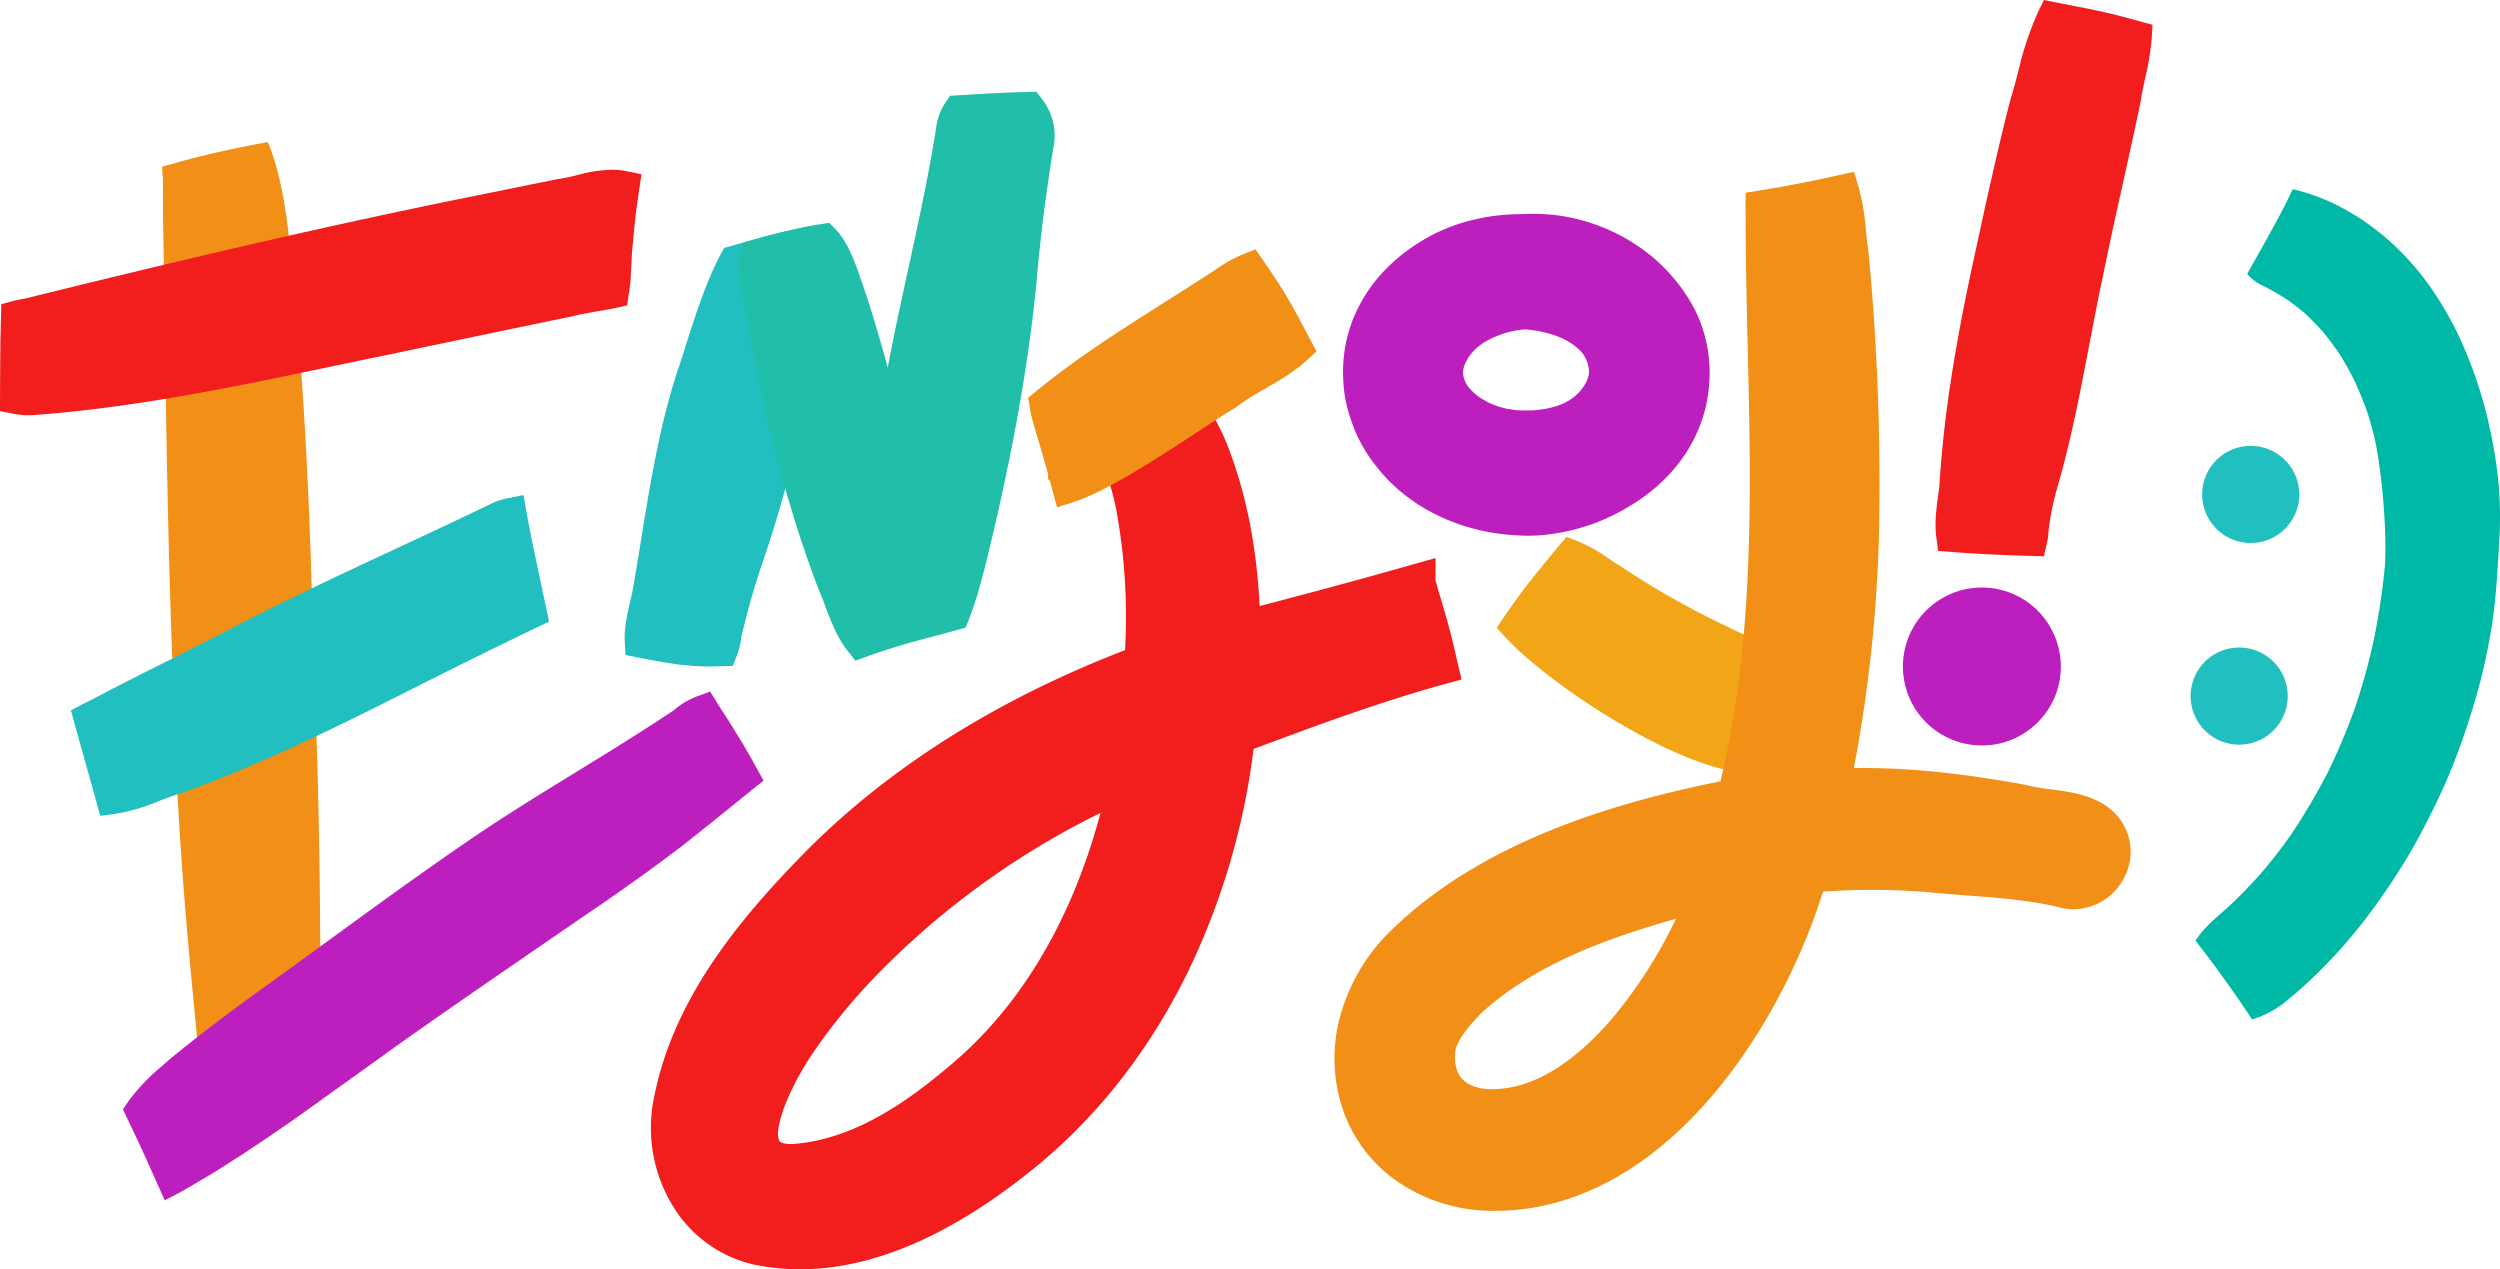
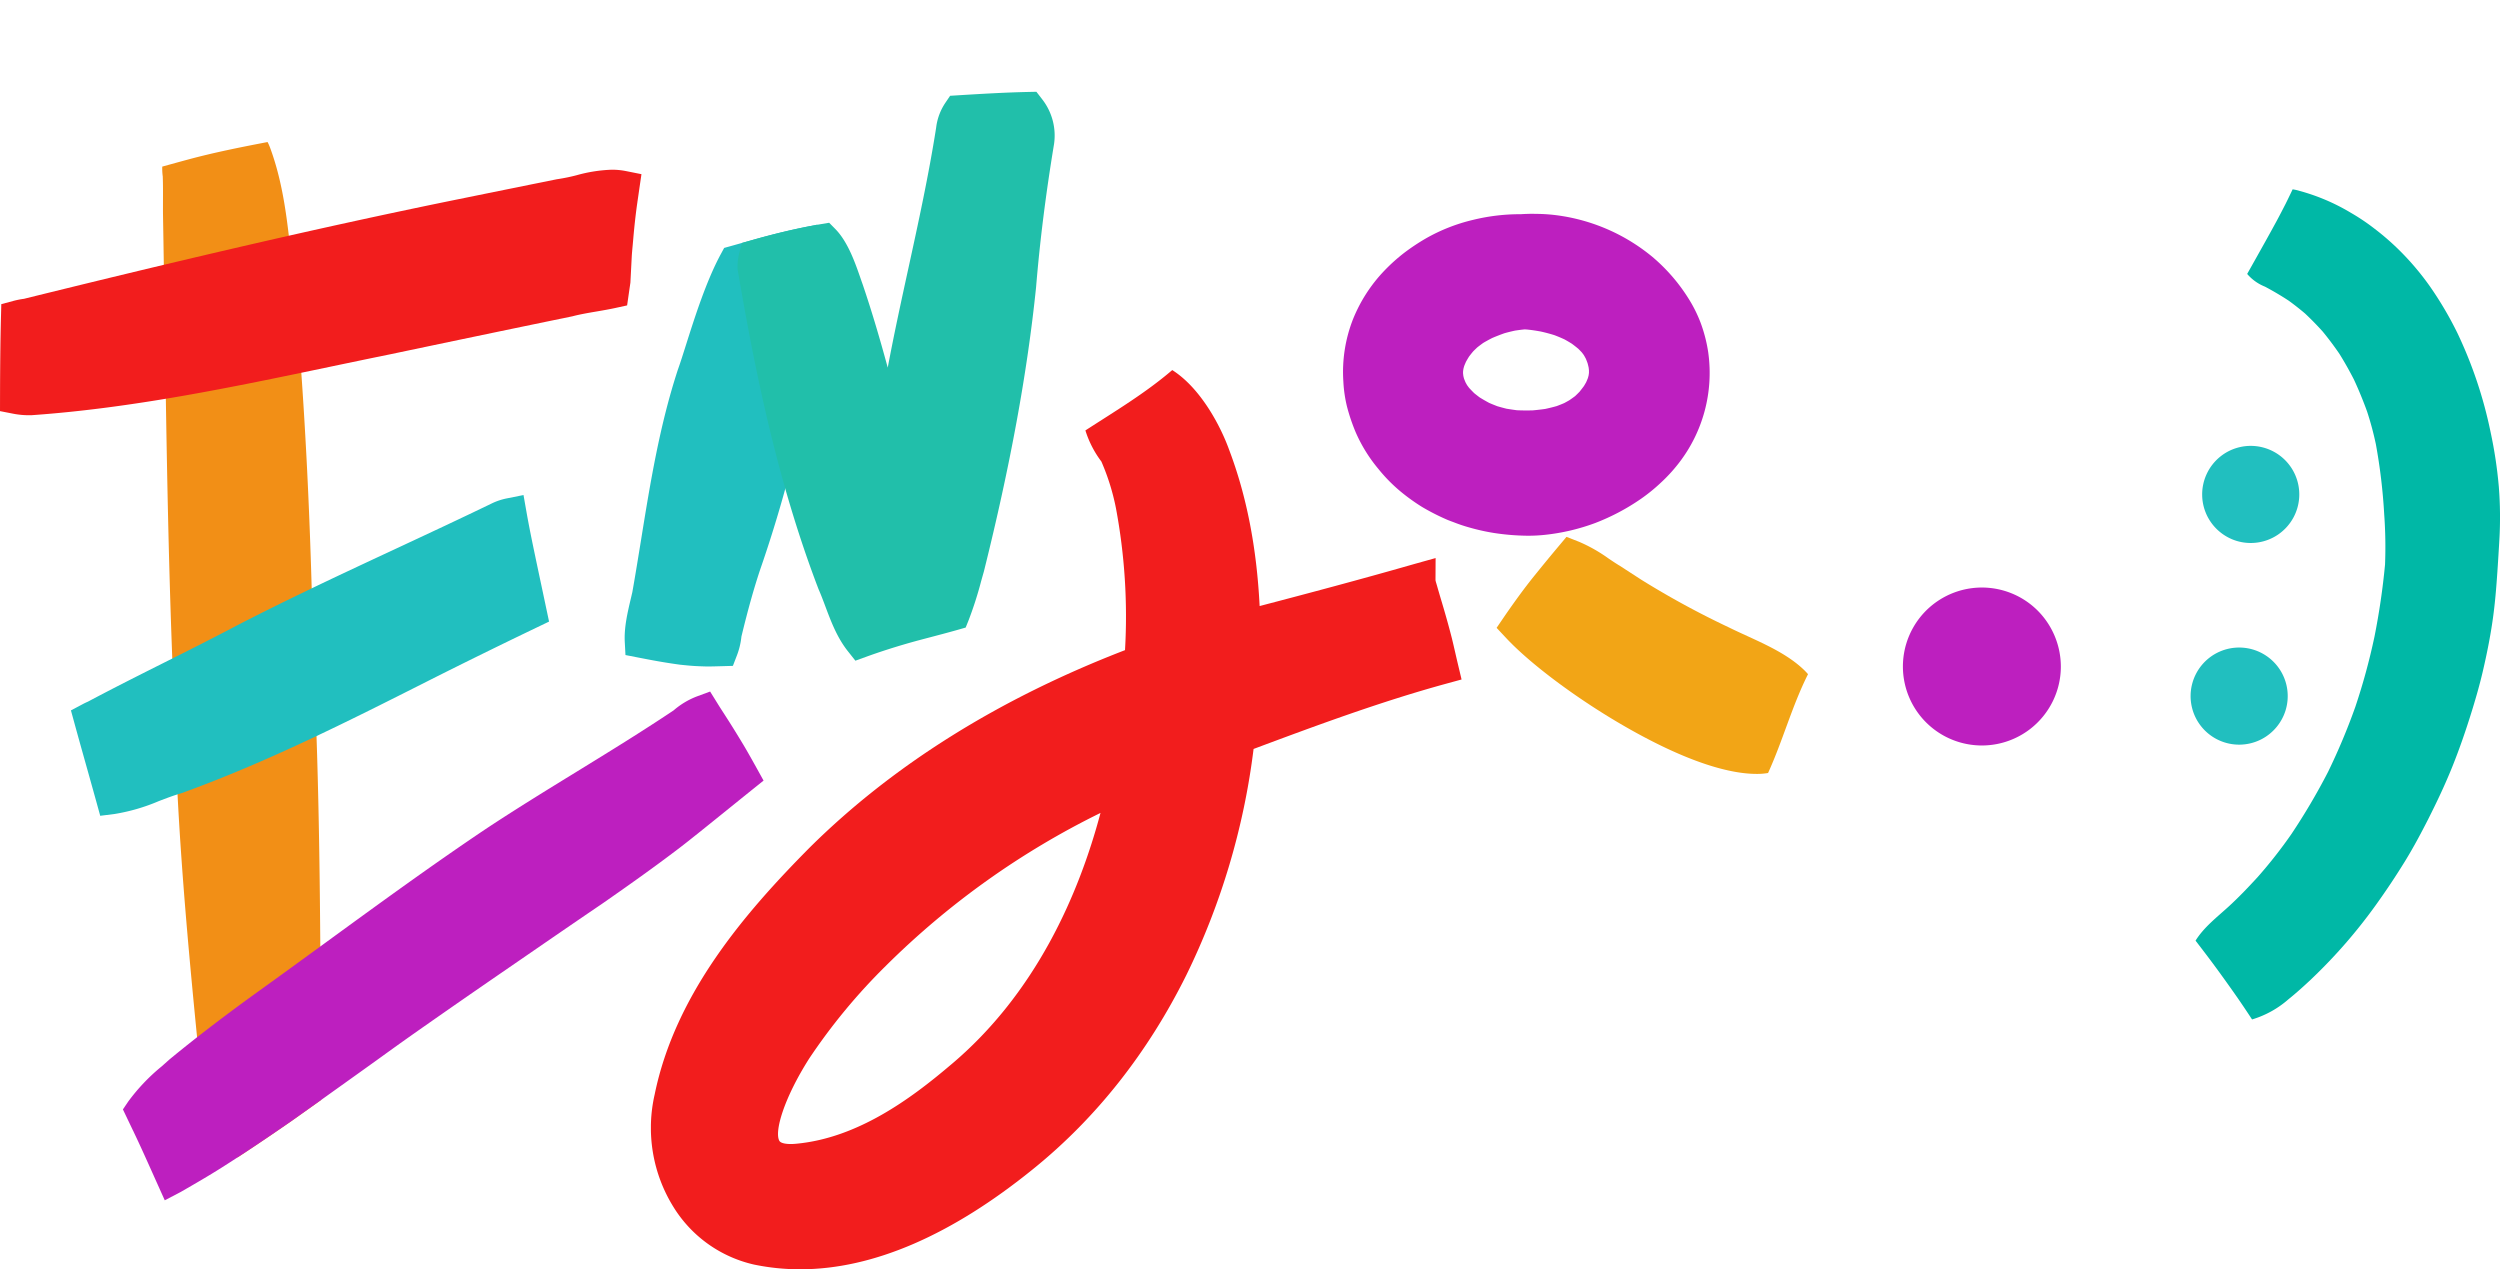
<svg xmlns="http://www.w3.org/2000/svg" id="Raggruppa_1203" data-name="Raggruppa 1203" width="627" height="318.338" viewBox="0 0 627 318.338">
  <defs>
    <clipPath id="clip-path">
      <rect id="Rettangolo_1260" data-name="Rettangolo 1260" width="627" height="318.338" fill="none" />
    </clipPath>
    <clipPath id="clip-path-2">
      <rect id="Rettangolo_1259" data-name="Rettangolo 1259" width="627.001" height="318.337" fill="none" />
    </clipPath>
    <clipPath id="clip-path-3">
      <rect id="Rettangolo_1240" data-name="Rettangolo 1240" width="39.835" height="254.657" fill="none" />
    </clipPath>
    <clipPath id="clip-path-4">
      <rect id="Rettangolo_1241" data-name="Rettangolo 1241" width="160.679" height="127.6" fill="none" />
    </clipPath>
    <clipPath id="clip-path-5">
      <rect id="Rettangolo_1242" data-name="Rettangolo 1242" width="0.003" height="0.01" fill="none" />
    </clipPath>
    <clipPath id="clip-path-6">
      <rect id="Rettangolo_1243" data-name="Rettangolo 1243" width="119.909" height="80.443" fill="none" />
    </clipPath>
    <clipPath id="clip-path-7">
      <rect id="Rettangolo_1244" data-name="Rettangolo 1244" width="0.022" height="0.011" fill="none" />
    </clipPath>
    <clipPath id="clip-path-8">
      <rect id="Rettangolo_1245" data-name="Rettangolo 1245" width="160.877" height="61.574" fill="none" />
    </clipPath>
    <clipPath id="clip-path-9">
      <rect id="Rettangolo_1246" data-name="Rettangolo 1246" width="0.019" height="0.13" fill="none" />
    </clipPath>
    <clipPath id="clip-path-10">
      <rect id="Rettangolo_1247" data-name="Rettangolo 1247" width="52.662" height="110.816" fill="none" />
    </clipPath>
    <clipPath id="clip-path-11">
      <rect id="Rettangolo_1248" data-name="Rettangolo 1248" width="79.545" height="142.683" fill="none" />
    </clipPath>
    <clipPath id="clip-path-12">
      <rect id="Rettangolo_1249" data-name="Rettangolo 1249" width="203.315" height="225.527" fill="none" />
    </clipPath>
    <clipPath id="clip-path-13">
      <rect id="Rettangolo_1250" data-name="Rettangolo 1250" width="0.046" height="0.189" fill="none" />
    </clipPath>
    <clipPath id="clip-path-14">
-       <rect id="Rettangolo_1251" data-name="Rettangolo 1251" width="72.354" height="64.681" fill="none" />
-     </clipPath>
+       </clipPath>
    <clipPath id="clip-path-15">
      <rect id="Rettangolo_1252" data-name="Rettangolo 1252" width="0.01" height="0.037" fill="none" />
    </clipPath>
    <clipPath id="clip-path-16">
      <rect id="Rettangolo_1253" data-name="Rettangolo 1253" width="0.002" height="0.007" fill="none" />
    </clipPath>
    <clipPath id="clip-path-17">
      <rect id="Rettangolo_1254" data-name="Rettangolo 1254" width="91.975" height="80.736" fill="none" />
    </clipPath>
    <clipPath id="clip-path-18">
      <rect id="Rettangolo_1255" data-name="Rettangolo 1255" width="78.104" height="59.451" fill="none" />
    </clipPath>
    <clipPath id="clip-path-19">
      <rect id="Rettangolo_1256" data-name="Rettangolo 1256" width="199.665" height="260.591" fill="none" />
    </clipPath>
    <clipPath id="clip-path-20">
      <rect id="Rettangolo_1257" data-name="Rettangolo 1257" width="54.426" height="139.514" fill="none" />
    </clipPath>
    <clipPath id="clip-path-21">
      <rect id="Rettangolo_1258" data-name="Rettangolo 1258" width="39.608" height="39.609" fill="none" />
    </clipPath>
    <clipPath id="clip-path-22">
      <path id="Tracciato_438" data-name="Tracciato 438" d="M1724.63,486.387Z" transform="translate(-1724.63 -486.387)" fill="none" />
    </clipPath>
  </defs>
  <g id="Raggruppa_1202" data-name="Raggruppa 1202" clip-path="url(#clip-path)">
    <g id="Raggruppa_1201" data-name="Raggruppa 1201" transform="translate(0 0.001)">
      <g id="Raggruppa_1200" data-name="Raggruppa 1200" clip-path="url(#clip-path-2)">
        <path id="Tracciato_412" data-name="Tracciato 412" d="M494.7,685.279c0-.01-.011-.021-.018-.031l.03.05-.012-.019" transform="translate(-341.753 -473.404)" />
-         <path id="Tracciato_413" data-name="Tracciato 413" d="M493.453,682.431l-.007-.015v0l0,.01.018.038-.015-.031" transform="translate(-340.896 -471.446)" />
+         <path id="Tracciato_413" data-name="Tracciato 413" d="M493.453,682.431l-.007-.015v0" transform="translate(-340.896 -471.446)" />
        <path id="Tracciato_414" data-name="Tracciato 414" d="M493.45,682.425l.006.014.009.019-.016-.032" transform="translate(-340.9 -471.454)" />
        <path id="Tracciato_415" data-name="Tracciato 415" d="M493.4,682.313l.01.02.006.013v0l-.017-.035" transform="translate(-340.862 -471.377)" />
        <path id="Tracciato_416" data-name="Tracciato 416" d="M1795.1,385.533a12.178,12.178,0,1,0-7.162-5.968,12.24,12.24,0,0,0,7.162,5.968" transform="translate(-1234.239 -249.901)" fill="#21bfbf" />
        <path id="Tracciato_417" data-name="Tracciato 417" d="M1800.947,541.119a12.178,12.178,0,1,0-5.968,7.162,12.241,12.241,0,0,0,5.968-7.162" transform="translate(-1227.738 -362.917)" fill="#21bfbf" />
        <path id="Tracciato_418" data-name="Tracciato 418" d="M1807.045,153.937a11.2,11.2,0,0,0-1.545-.329q-.27.58-.552,1.157c-.364.745-.713,1.5-1.089,2.234h0l-.01.018a.033.033,0,0,0,0,.011v0a.318.318,0,0,0-.017.035c-.009.015-.017.032-.025.048s-.018.033-.026.05l0,.008-.034.066c-.745,1.447-1.486,2.9-2.261,4.328q-1.368,2.519-2.763,5.021l.131-.233q-2.366,4.239-4.749,8.472a11.344,11.344,0,0,0,4.462,3.189c2.041,1.083,4.037,2.26,5.967,3.527,1.4,1.019,2.753,2.082,4.075,3.2q2.32,2.176,4.443,4.54c1.467,1.783,2.843,3.624,4.149,5.527,1.319,2.11,2.532,4.27,3.667,6.484q1.846,3.973,3.325,8.089a78.373,78.373,0,0,1,2.181,8.118,142.031,142.031,0,0,1,2.1,17.666c0,.024,0,.049.006.073a114.614,114.614,0,0,1,.2,12.49,178.808,178.808,0,0,1-2.653,18.088,157.8,157.8,0,0,1-4.8,17.591,158.345,158.345,0,0,1-6.845,16.317,159.906,159.906,0,0,1-9.19,15.59,117.842,117.842,0,0,1-8.423,10.739c-2.293,2.5-4.63,4.961-7.125,7.259-2.946,2.716-6.351,5.28-8.487,8.724q1.3,1.687,2.588,3.383c2.357,3.1,4.633,6.262,6.879,9.441q1.742,2.465,3.409,4.978.652.977,1.295,1.961a24.5,24.5,0,0,0,9.093-5.028c2.043-1.648,4.006-3.413,5.911-5.222a130.573,130.573,0,0,0,16.018-18.419q3.842-5.342,7.3-10.949c2.129-3.465,4.031-7.03,5.874-10.648,2.168-4.3,4.23-8.647,6.026-13.115,1.652-4.107,3.114-8.3,4.45-12.518,1.181-3.736,2.287-7.507,3.182-11.322,1.035-4.421,1.926-8.877,2.554-13.376.539-3.855.853-7.741,1.116-11.627l.008-.107q.053-.8.105-1.594c.108-1.656.251-3.935.38-6.214a97.861,97.861,0,0,0-.127-13.443,109.774,109.774,0,0,0-2.062-13.7,108.394,108.394,0,0,0-8.318-24.847,88.614,88.614,0,0,0-6.9-11.721,67.68,67.68,0,0,0-8.111-9.495,64.131,64.131,0,0,0-5.7-4.911,52.782,52.782,0,0,0-5.978-4.029,51.2,51.2,0,0,0-13.1-5.57" transform="translate(-1230.512 -106.121)" fill="#00b8a6" />
        <g id="Raggruppa_1139" data-name="Raggruppa 1139" transform="translate(40.69 35.624)" style="mix-blend-mode: multiply;isolation: isolate">
          <g id="Raggruppa_1138" data-name="Raggruppa 1138">
            <g id="Raggruppa_1137" data-name="Raggruppa 1137" clip-path="url(#clip-path-3)">
              <path id="Tracciato_419" data-name="Tracciato 419" d="M171.394,341.646c-.132-31.686-.268-64.447-1.877-96.724-.641-35.541-2.251-66.628-4.918-95.041l-.011-.1c-.218-1.853-.422-3.761-.619-5.606-.973-9.116-1.979-18.543-5.3-27.518a13,13,0,0,0-.632-1.422c-6.668,1.277-13.325,2.6-19.874,4.366-2.179.587-4.356,1.191-6.534,1.792a13.744,13.744,0,0,0,.119,2.447c.077,2.056.068,4.108.059,6.277,0,1-.008,2,0,2.99v.054c.158,9.156.3,18.468.429,27.475.47,31.773.955,64.626,2.442,96.944.624,30.15,3.414,59.786,6.721,92.6.084.878.123,1.823.163,2.823.171,4.231.384,9.489,4.553,13.46a14.269,14.269,0,0,0,2.063,1.774l2.348,1.652,2.4-1.582c3.45-2.278,7.117-4.766,11.21-7.607l.033-.023q2.76-1.954,5.513-3.917l1.778-1.267-.01-2.183q-.028-5.835-.051-11.669" transform="translate(-131.62 -115.236)" fill="#f28f16" />
            </g>
          </g>
        </g>
        <g id="Raggruppa_1142" data-name="Raggruppa 1142" transform="translate(30.825 173.442)" style="mix-blend-mode: multiply;isolation: isolate">
          <g id="Raggruppa_1141" data-name="Raggruppa 1141">
            <g id="Raggruppa_1140" data-name="Raggruppa 1140" clip-path="url(#clip-path-4)">
              <path id="Tracciato_420" data-name="Tracciato 420" d="M258.669,580.26c-.868-1.568-1.741-3.117-2.593-4.6-.248-.433-.5-.86-.756-1.288l-.05-.084h0c-1.072-1.771-2.287-3.777-3.538-5.738q-.984-1.546-1.981-3.084c-.271-.42-.54-.841-.8-1.27l-1.969-3.168-3.219,1.185a19.652,19.652,0,0,0-5.928,3.533c-7.952,5.328-16.273,10.439-24.322,15.385-7.534,4.628-15.324,9.414-22.872,14.412-13.3,8.923-26.878,18.82-40.01,28.391-5.632,4.1-11.455,8.349-17.115,12.411-8.439,6.087-15.663,11.62-22.084,16.914l-.079.065-.076.069c-.6.544-1.219,1.093-1.85,1.65a48.322,48.322,0,0,0-8.371,8.793l-1.344,1.992,1.185,2.49q.644,1.345,1.287,2.691l.062.13.071.125a.921.921,0,0,1,.048.1l.049.121.056.117c1.628,3.4,3.2,6.92,4.729,10.327q.587,1.312,1.176,2.624l1.831,4.073,3.959-2.068.1-.055.269-.155c3.245-1.871,6.6-3.805,9.854-5.865,5.353-3.39,10.977-7.141,17.7-11.806l.032-.023c5.226-3.7,10.516-7.485,15.631-11.146l3.181-2.276q2-1.427,3.985-2.865c1.605-1.157,3.265-2.355,4.9-3.518,3.382-2.406,6.849-4.824,10.2-7.163,6.035-4.211,12.2-8.455,18.17-12.559l2.661-1.831c5.758-3.962,11.712-8.059,17.584-12.054l1.66-1.13c6.221-4.333,12.855-9.012,19.223-13.876,1.379-1.052,2.739-2.138,4.055-3.188l.778-.62c2.539-2.028,5.1-4.1,7.586-6.105q2.94-2.375,5.886-4.745l2.766-2.219Z" transform="translate(-99.708 -561.032)" fill="#bd1fbf" />
            </g>
          </g>
        </g>
        <g id="Raggruppa_1145" data-name="Raggruppa 1145" transform="translate(37.39 282.224)" style="mix-blend-mode: multiply;isolation: isolate">
          <g id="Raggruppa_1144" data-name="Raggruppa 1144">
            <g id="Raggruppa_1143" data-name="Raggruppa 1143" clip-path="url(#clip-path-5)">
              <path id="Tracciato_421" data-name="Tracciato 421" d="M120.944,912.905h0l0,.01,0-.009" transform="translate(-120.944 -912.904)" fill="#4945bf" />
            </g>
          </g>
        </g>
        <g id="Raggruppa_1148" data-name="Raggruppa 1148" transform="translate(17.792 124.157)" style="mix-blend-mode: multiply;isolation: isolate">
          <g id="Raggruppa_1147" data-name="Raggruppa 1147">
            <g id="Raggruppa_1146" data-name="Raggruppa 1146" clip-path="url(#clip-path-6)">
              <path id="Tracciato_422" data-name="Tracciato 422" d="M176.777,430.111q-.586-2.776-1.177-5.552c-.752-3.538-1.529-7.2-2.273-10.794-.6-2.914-1.1-5.5-1.526-7.911l-.746-4.246-4.227.847a15.706,15.706,0,0,0-3.476,1.135l-.075.035c-8,3.874-16.191,7.694-24.112,11.387-13.121,6.118-26.69,12.445-39.851,19.235l-.038.02c-5.981,3.163-12.15,6.259-18.116,9.253-6.357,3.19-12.929,6.488-19.336,9.9-.446.193-.88.4-1.293.62l-2.98,1.579.89,3.252c.923,3.373,1.883,6.789,2.811,10.093q.941,3.348,1.875,6.7.4,1.438.8,2.877l.969,3.511,3.614-.454a47.721,47.721,0,0,0,11.061-3.222c1.929-.737,3.752-1.434,5.518-1.941l.136-.039.133-.048c21.442-7.758,41.941-18.109,61.765-28.12l.532-.269c8.62-4.34,17.646-8.776,26.828-13.184l2.98-1.43Z" transform="translate(-57.551 -401.609)" fill="#21bfbf" />
            </g>
          </g>
        </g>
        <g id="Raggruppa_1151" data-name="Raggruppa 1151" transform="translate(105.934 166.769)" style="mix-blend-mode: multiply;isolation: isolate">
          <g id="Raggruppa_1150" data-name="Raggruppa 1150">
            <g id="Raggruppa_1149" data-name="Raggruppa 1149" clip-path="url(#clip-path-7)">
              <path id="Tracciato_423" data-name="Tracciato 423" d="M342.685,539.447l-.022.011.022-.011" transform="translate(-342.663 -539.447)" fill="#4945bf" />
            </g>
          </g>
        </g>
        <g id="Raggruppa_1154" data-name="Raggruppa 1154" transform="translate(0 42.563)" style="mix-blend-mode: multiply;isolation: isolate">
          <g id="Raggruppa_1153" data-name="Raggruppa 1153">
            <g id="Raggruppa_1152" data-name="Raggruppa 1152" clip-path="url(#clip-path-8)">
              <path id="Tracciato_424" data-name="Tracciato 424" d="M156.949,138.012a18.157,18.157,0,0,0-3.511-.333,37.032,37.032,0,0,0-8.786,1.374,46.306,46.306,0,0,1-4.81.991l-.148.019-.146.029c-8.617,1.74-16.154,3.268-23.037,4.671-39.074,7.9-77.769,17.216-110.493,25.294a21.02,21.02,0,0,0-2.648.522l-3.044.812-.079,3.149c-.07,2.75-.117,5.194-.147,7.47-.051,3.974-.082,8.14-.092,12.737L0,198.224l3.41.667a20.3,20.3,0,0,0,3.884.362c.169,0,.34,0,.511-.006l.1,0,.1-.007c25.275-1.775,50.409-7.038,74.716-12.128,4.9-1.025,9.957-2.085,14.952-3.1,13.469-2.832,29.44-6.18,45.781-9.546l.1-.021.1-.026c1.87-.483,3.836-.82,5.916-1.176,1.584-.272,3.222-.552,4.855-.909l2.856-.623.414-2.894q.187-1.3.378-2.609l.03-.2s.228-4.406.328-6.339c.048-.918.134-1.852.227-2.841.045-.487.091-.974.131-1.46.3-3.505.644-6.62,1.064-9.521l.009-.064.007-.064c0-.044.012-.088.019-.132l.013-.071.183-1.273q.106-.743.214-1.485l.579-3.963Z" transform="translate(0 -137.679)" fill="#f21d1d" />
            </g>
          </g>
        </g>
        <g id="Raggruppa_1157" data-name="Raggruppa 1157" transform="translate(155.668 50.121)" style="mix-blend-mode: multiply;isolation: isolate">
          <g id="Raggruppa_1156" data-name="Raggruppa 1156">
            <g id="Raggruppa_1155" data-name="Raggruppa 1155" clip-path="url(#clip-path-9)">
              <path id="Tracciato_425" data-name="Tracciato 425" d="M503.554,162.129v.006c-.006.041-.012.083-.019.125.007-.044.012-.088.019-.13" transform="translate(-503.535 -162.129)" fill="#4945bf" />
            </g>
          </g>
        </g>
        <g id="Raggruppa_1160" data-name="Raggruppa 1160" transform="translate(156.668 56.343)" style="mix-blend-mode: multiply;isolation: isolate">
          <g id="Raggruppa_1159" data-name="Raggruppa 1159">
            <g id="Raggruppa_1158" data-name="Raggruppa 1158" clip-path="url(#clip-path-10)">
              <path id="Tracciato_426" data-name="Tracciato 426" d="M559.377,191.133l-.009-.1a13.08,13.08,0,0,0-2.726-6.729l-1.593-2.049-2.546.5c-4.11.811-8.442,1.874-14.044,3.446l-1.451.408q-1.78.5-3.562,1l-1.725.479-.852,1.575c-3.664,6.776-6.582,16-8.713,22.729-.775,2.448-1.444,4.563-2.01,6.135l-.021.057-.019.058c-4.589,14.007-6.945,28.576-9.224,42.666-.7,4.3-1.416,8.754-2.187,13.1-.116.506-.237,1.015-.357,1.524-.853,3.611-1.734,7.344-1.543,10.983l.173,3.281,3.225.629q1.088.212,2.179.418l.739.141c2.439.465,4.943.876,7.443,1.218l.07.01.309.032c1,.1,2.036.211,3.1.28,1.272.082,2.528.119,3.48.142l.077,0h.077c1.208-.015,2.419-.047,3.445-.076l2.8-.079,1.007-2.619a18.512,18.512,0,0,0,1.131-4.731c1.6-6.623,3.087-11.946,4.676-16.726a326.736,326.736,0,0,0,10.438-36.963c1.314-5.6,2.588-11.295,3.819-16.8q1.059-4.731,2.128-9.461l.018-.081.015-.082c.221-1.189.521-2.4.837-3.691a33.644,33.644,0,0,0,1.392-10.626" transform="translate(-506.769 -182.254)" fill="#21bfbf" />
            </g>
          </g>
        </g>
        <g id="Raggruppa_1163" data-name="Raggruppa 1163" transform="translate(184.971 23.016)" style="mix-blend-mode: multiply;isolation: isolate">
          <g id="Raggruppa_1162" data-name="Raggruppa 1162">
            <g id="Raggruppa_1161" data-name="Raggruppa 1161" clip-path="url(#clip-path-11)">
              <path id="Tracciato_427" data-name="Tracciato 427" d="M674.768,76.382q-.1-.129-.195-.256l-1.3-1.676-2.121.047c-5.72.127-11.286.452-17.447.832l-2.062.127-1.161,1.709a14.131,14.131,0,0,0-2.346,6.27c-1.848,11.836-4.455,23.79-6.976,35.352-1.777,8.15-3.588,16.453-5.164,24.846-1.9-6.995-3.946-13.99-6.282-20.858l-.027-.077c-.158-.436-.328-.929-.512-1.461-1.34-3.871-3.175-9.173-6.336-12.379l-1.534-1.556-2.155.359a166.945,166.945,0,0,0-17.409,4.057l-2.285.641-.634,2.287a13.916,13.916,0,0,0-.5,3.944l.005.324.055.319c4.14,24.19,9.78,52.6,20.224,79.873l.036.095.041.092c.574,1.307,1.1,2.707,1.656,4.189,1.448,3.859,2.946,7.85,5.66,11.275l1.883,2.377,2.851-1.033c1.54-.558,3.156-1.111,4.8-1.644,2.81-.909,5.632-1.743,8.385-2.478q1.362-.363,2.725-.72c2.07-.544,4.21-1.108,6.316-1.7l.6-.169,1.984-.567.768-1.915a93.875,93.875,0,0,0,3.113-9.728q.336-1.2.675-2.391l.021-.073.018-.073c6.578-26.392,10.85-49.664,13.058-71.144l.008-.084c.954-11.563,2.424-23.275,4.493-35.806l.007-.048a14.777,14.777,0,0,0-2.935-11.176" transform="translate(-598.321 -74.45)" fill="#21bfaa" />
            </g>
          </g>
        </g>
        <g id="Raggruppa_1166" data-name="Raggruppa 1166" transform="translate(163.247 92.81)" style="mix-blend-mode: multiply;isolation: isolate">
          <g id="Raggruppa_1165" data-name="Raggruppa 1165">
            <g id="Raggruppa_1164" data-name="Raggruppa 1164" clip-path="url(#clip-path-12)">
              <path id="Tracciato_428" data-name="Tracciato 428" d="M730.422,373.856c-.224-.94-.439-1.882-.655-2.824-.256-1.117-.52-2.271-.8-3.416l-.011-.046c-.6-2.352-1.281-4.843-2.093-7.614q-.264-.9-.534-1.8c-.219-.739-.44-1.477-.657-2.227-.174-.593-.344-1.189-.515-1.789-.039-.136-.079-.272-.12-.41a8.2,8.2,0,0,1-.213-.8l.028-5.566-5.371,1.5-.27.078c-13.226,3.792-26.568,7.338-38.493,10.458-.747-14.718-3.257-27.571-7.636-39.152-2.24-6.214-7.264-15.59-14.28-20.031-6.687,5.752-14.42,10.37-21.78,15.134a25.484,25.484,0,0,0,4.005,7.8,56.617,56.617,0,0,1,3.659,11.723,147.369,147.369,0,0,1,2.271,35.585c-31.646,12.2-58.248,28.855-79.1,49.527l-.026.026c-16.3,16.446-33.661,36.654-38.828,61.84a37.556,37.556,0,0,0,4.692,28.239,32.072,32.072,0,0,0,20.173,14.457l.062.014a56.6,56.6,0,0,0,11.537,1.18h0c18.221,0,37.927-8.495,58.564-25.244,15.748-12.748,28.633-29.076,38.3-48.531A178.746,178.746,0,0,0,679.2,395.239c15.7-5.869,31.912-11.877,48.237-16.347l3.927-1.075Zm-127.279,100.7-.022.019c-9.891,8.4-23.208,18.219-38.551,19.67-.526.053-1.022.08-1.475.08h0c-.718,0-2.433-.079-2.836-.815-1.281-2.332,1.167-10.677,7.478-20.61A148.232,148.232,0,0,1,587.01,449.6a203.565,203.565,0,0,1,53.8-38.315c-5.383,20.252-16.151,45.266-37.668,63.277" transform="translate(-528.05 -300.214)" fill="#f21d1d" />
            </g>
          </g>
        </g>
        <g id="Raggruppa_1169" data-name="Raggruppa 1169" transform="translate(360.157 161.516)" style="mix-blend-mode: multiply;isolation: isolate">
          <g id="Raggruppa_1168" data-name="Raggruppa 1168">
            <g id="Raggruppa_1167" data-name="Raggruppa 1167" clip-path="url(#clip-path-13)">
              <path id="Tracciato_429" data-name="Tracciato 429" d="M1164.986,522.455c.015.062.032.126.047.189-.016-.062-.031-.126-.047-.189" transform="translate(-1164.987 -522.455)" fill="#4945bf" />
            </g>
          </g>
        </g>
        <g id="Raggruppa_1172" data-name="Raggruppa 1172" transform="translate(257.84 62.543)" style="mix-blend-mode: multiply;isolation: isolate">
          <g id="Raggruppa_1171" data-name="Raggruppa 1171">
            <g id="Raggruppa_1170" data-name="Raggruppa 1170" clip-path="url(#clip-path-14)">
              <path id="Tracciato_430" data-name="Tracciato 430" d="M904.828,224.988c-.254-.468-.5-.939-.748-1.41-.134-.255-.911-1.728-.911-1.728-.557-1.056-1.115-2.112-1.682-3.162-1.518-2.806-3.107-5.493-4.723-7.984-1.242-1.916-2.5-3.782-3.465-5.193l-2.253-3.2-3.073,1.2a38.366,38.366,0,0,0-7.165,4.046c-.921.614-1.791,1.194-2.633,1.7l-.058.036-.057.037c-3.087,2-6.259,4-9.326,5.946-11.028,6.981-22.431,14.2-32.784,22.7l-1.922,1.577s.458,2.472.459,2.479c.035.374.087.7.134.978l.023.134.031.132c.553,2.332,1.237,4.605,1.9,6.8.29.964.58,1.927.858,2.893h0l.005.017.006.021c.606,2.089,1.133,3.964,1.606,5.709V259.9l.445.445c.167.612,1.809,6.644,1.809,6.644l4.183-1.328c8.244-2.617,21.913-11.583,31.893-18.13,3.562-2.337,6.638-4.355,8.452-5.405l.279-.162.252-.2a58.286,58.286,0,0,1,6.824-4.339c3.8-2.2,7.732-4.477,10.81-7.345l2.385-2.223Z" transform="translate(-834.027 -202.307)" fill="#f28f16" />
            </g>
          </g>
        </g>
        <g id="Raggruppa_1175" data-name="Raggruppa 1175" transform="translate(267.076 118.402)" style="mix-blend-mode: multiply;isolation: isolate">
          <g id="Raggruppa_1174" data-name="Raggruppa 1174">
            <g id="Raggruppa_1173" data-name="Raggruppa 1173" clip-path="url(#clip-path-15)">
              <path id="Tracciato_431" data-name="Tracciato 431" d="M863.9,382.995l.01.037-.01-.037" transform="translate(-863.904 -382.995)" fill="#4945bf" />
            </g>
          </g>
        </g>
        <g id="Raggruppa_1178" data-name="Raggruppa 1178" transform="translate(267.066 118.365)" style="mix-blend-mode: multiply;isolation: isolate">
          <g id="Raggruppa_1177" data-name="Raggruppa 1177">
            <g id="Raggruppa_1176" data-name="Raggruppa 1176" clip-path="url(#clip-path-16)">
              <path id="Tracciato_432" data-name="Tracciato 432" d="M863.874,382.881l0-.006a.047.047,0,0,1,0,.007h0" transform="translate(-863.872 -382.875)" fill="#4945bf" />
            </g>
          </g>
        </g>
        <g id="Raggruppa_1181" data-name="Raggruppa 1181" transform="translate(336.838 53.621)" style="mix-blend-mode: multiply;isolation: isolate">
          <g id="Raggruppa_1180" data-name="Raggruppa 1180">
            <g id="Raggruppa_1179" data-name="Raggruppa 1179" clip-path="url(#clip-path-17)">
              <path id="Tracciato_433" data-name="Tracciato 433" d="M1181.179,208.418a37.21,37.21,0,0,0-1.943-7.642,33.912,33.912,0,0,0-2.963-5.959,44.612,44.612,0,0,0-9.095-10.535A47.2,47.2,0,0,0,1144.429,174a42.8,42.8,0,0,0-6.149-.53h-.054c-.449-.009-.9-.017-1.346-.017-.38,0-.724.006-1.049.018l-.229.008c-.432.015-.913.032-1.417.071h-.222a49.392,49.392,0,0,0-11.85,1.434,44.509,44.509,0,0,0-11.867,4.689,53.239,53.239,0,0,0-5.343,3.561,44.652,44.652,0,0,0-5.01,4.506,38.2,38.2,0,0,0-7.847,12.174,36.194,36.194,0,0,0-2.407,15.661,32.951,32.951,0,0,0,.953,6.395,47.083,47.083,0,0,0,2.1,6.186,37.949,37.949,0,0,0,5.758,9.315,39.874,39.874,0,0,0,5.605,5.682,49.039,49.039,0,0,0,5.285,3.794,54.656,54.656,0,0,0,5.885,3.033c.6.275,1.185.491,1.7.681.183.068.367.135.547.205a38.519,38.519,0,0,0,3.888,1.29,52.4,52.4,0,0,0,6.039,1.342,59.136,59.136,0,0,0,8.536.691,39.283,39.283,0,0,0,4.348-.234,51.626,51.626,0,0,0,12.537-2.963,54.323,54.323,0,0,0,11.4-6.02,43.264,43.264,0,0,0,4.968-4.015,39.849,39.849,0,0,0,4.554-4.953,36.927,36.927,0,0,0,7.432-27.585m-29.954,5.005q-.033.27-.07.541-.088.346-.183.691c-.144.361-.295.719-.45,1.068-.177.308-.359.619-.543.926-.352.477-.715.947-1.1,1.428-.348.354-.715.717-1.117,1.1-.486.358-.962.7-1.447,1.033-.425.243-.857.482-1.287.713-.632.271-1.253.518-1.888.753-.949.269-1.9.5-2.888.715-1.016.143-2.061.262-3.109.356-.525.017-1.055.025-1.579.025h0c-.8,0-1.608-.019-2.416-.058-.851-.11-1.7-.236-2.588-.382-.766-.192-1.516-.394-2.281-.616-.726-.28-1.4-.553-2.053-.833-.843-.453-1.632-.908-2.4-1.383-.472-.356-.925-.709-1.375-1.072-.446-.445-.863-.877-1.265-1.312-.18-.234-.353-.47-.517-.7-.13-.227-.258-.457-.39-.7-.128-.3-.253-.613-.379-.935-.058-.221-.113-.444-.165-.664q-.04-.335-.076-.671,0-.272.012-.543c.028-.2.057-.4.089-.6q.09-.344.188-.685c.145-.362.3-.728.463-1.091.239-.424.489-.849.747-1.266.342-.452.688-.886,1.051-1.319.356-.354.693-.681,1.023-.992.508-.4,1-.77,1.5-1.125.73-.431,1.48-.842,2.234-1.226,1-.428,2.031-.83,3.078-1.2.892-.251,1.785-.471,2.659-.658.821-.125,1.637-.228,2.433-.308l.569.039c1.049.1,2.192.267,3.491.507,1.148.259,2.281.561,3.368.9.857.321,1.718.683,2.563,1.077.615.34,1.225.7,1.816,1.071.56.411,1.1.837,1.619,1.268.295.292.591.6.883.909.175.225.344.45.506.673.176.3.347.61.512.921.149.364.294.739.431,1.119.1.366.186.731.267,1.091q.041.339.077.679,0,.368,0,.736" transform="translate(-1089.56 -173.45)" fill="#bd1fbf" />
            </g>
          </g>
        </g>
        <g id="Raggruppa_1184" data-name="Raggruppa 1184" transform="translate(375.358 134.653)" style="mix-blend-mode: multiply;isolation: isolate">
          <g id="Raggruppa_1183" data-name="Raggruppa 1183">
            <g id="Raggruppa_1182" data-name="Raggruppa 1182" clip-path="url(#clip-path-18)">
              <path id="Tracciato_434" data-name="Tracciato 434" d="M1292.261,469.994a18.329,18.329,0,0,0-1.438-1.467c-5.077-4.643-12.337-7.257-18.5-10.306a216.006,216.006,0,0,1-21.864-11.906q-2.676-1.734-5.37-3.481l-.227-.144-.005.007c-.836-.51-1.7-1.089-2.605-1.7a38.871,38.871,0,0,0-7.4-4.2l-3.176-1.242-2.193,2.613c-1.986,2.367-3.98,4.8-6.1,7.432-2.431,3.027-4.7,6.179-6.906,9.355q-.161.234-.321.468l-2.006,2.948,2.41,2.576c5.974,6.387,17.248,14.845,28.72,21.547,17.582,10.271,28.142,12.475,33.915,12.507a16.076,16.076,0,0,0,3.035-.225c3.707-8.122,6.009-16.811,10.022-24.788" transform="translate(-1214.159 -435.561)" fill="#f2a516" />
            </g>
          </g>
        </g>
        <g id="Raggruppa_1187" data-name="Raggruppa 1187" transform="translate(334.695 43.081)" style="mix-blend-mode: multiply;isolation: isolate">
          <g id="Raggruppa_1186" data-name="Raggruppa 1186">
            <g id="Raggruppa_1185" data-name="Raggruppa 1185" clip-path="url(#clip-path-19)">
-               <path id="Tracciato_435" data-name="Tracciato 435" d="M1280.272,302.7l-.031-.05c-4.147-6.583-11.808-7.6-17.964-8.413a47.147,47.147,0,0,1-6.038-1.049l-.179-.049-.183-.033c-15.707-2.875-28.662-4.214-40.771-4.214q-1.114,0-2.225.016a359.1,359.1,0,0,0,6.371-62.1,611.272,611.272,0,0,0-2.714-67.484l-.012-.138-.021-.138c-.254-1.624-.427-3.3-.609-5.076a57.217,57.217,0,0,0-1.845-10.882l-1.133-3.736-3.973.884c-6.464,1.446-12.5,2.622-18.442,3.6q-.619.1-1.239.2l-3.509.554-.044,3.552c-.006.466.006.941.036,1.413-.013,11.339.256,22.88.518,34.043.842,35.959,1.712,73.112-6.829,108.623-24.42,4.944-58.266,14.182-81.738,36.568a47.529,47.529,0,0,0-13.533,21.956,40.2,40.2,0,0,0,.436,23.424,36.222,36.222,0,0,0,11.947,17.06,42.133,42.133,0,0,0,21.891,8.544l.075.008.075.006c1.44.107,2.9.161,4.333.161h0c19.3,0,37.957-9.786,53.943-28.3,12.092-14,22.307-32.724,28.284-51.746,4.064-.3,8.182-.458,12.281-.458,5.278,0,10.652.255,15.965.758,2.8.268,5.63.482,8.37.689,7.817.59,15.2,1.147,22.453,2.885a13.871,13.871,0,0,0,3.8.536,14.376,14.376,0,0,0,12.422-7.492,13.814,13.814,0,0,0-.168-14.124m-167.3,56.892c.9-3.29,3.678-6.26,6.364-9.134l.062-.066c13.321-12.144,31.057-18.642,48.876-23.7a118.426,118.426,0,0,1-15.365,24.255c-6.509,7.782-16.722,17.284-28.414,18.364l-.1.01a20.074,20.074,0,0,1-2.287.136c-3.351,0-6.033-.96-7.554-2.7-1.436-1.645-1.969-4.056-1.585-7.168" transform="translate(-1082.632 -139.354)" fill="#f28f16" />
-             </g>
+               </g>
          </g>
        </g>
        <g id="Raggruppa_1190" data-name="Raggruppa 1190" transform="translate(485.44 -0.001)" style="mix-blend-mode: multiply;isolation: isolate">
          <g id="Raggruppa_1189" data-name="Raggruppa 1189">
            <g id="Raggruppa_1188" data-name="Raggruppa 1188" clip-path="url(#clip-path-20)">
-               <path id="Tracciato_436" data-name="Tracciato 436" d="M1621.365,5.323c-1.885-.522-3.8-1.038-5.867-1.58l-.093-.023c-3.257-.776-6.139-1.4-8.81-1.915-1.954-.376-3.975-.763-6-1.166L1597.417,0l-1.424,2.917a79.333,79.333,0,0,0-4.988,14.931c-.643,2.461-1.251,4.786-1.964,7.039l-.036.113-.029.114c-3.217,12.563-5.994,25.255-8.557,37.156-5.349,24.175-8.2,42.607-9.227,59.733-.068.513-.139,1.032-.212,1.555-.49,3.542-1.046,7.556-.548,11.244l.455,3.374,3.395.26c5.616.431,11.467.737,17.886.937q.9.028,1.809.051l3.435.088.775-3.348a12.73,12.73,0,0,0,.268-1.635l0-.049a62.3,62.3,0,0,1,2.223-11.866c3.492-11.931,5.853-24.3,8.137-36.256,1.109-5.806,2.255-11.811,3.512-17.654l.01-.049c1.581-7.8,3.339-15.722,5.039-23.382,1.41-6.354,2.869-12.925,4.224-19.418l.025-.12.018-.121c.285-1.915.7-3.857,1.149-5.913a68.387,68.387,0,0,0,1.647-10.054l.22-3.416Z" transform="translate(-1570.239 -0.002)" fill="#f21d1d" />
-             </g>
+               </g>
          </g>
        </g>
        <g id="Raggruppa_1193" data-name="Raggruppa 1193" transform="translate(477.254 147.355)" style="mix-blend-mode: multiply;isolation: isolate">
          <g id="Raggruppa_1192" data-name="Raggruppa 1192">
            <g id="Raggruppa_1191" data-name="Raggruppa 1191" clip-path="url(#clip-path-21)">
              <path id="Tracciato_437" data-name="Tracciato 437" d="M1577.567,482.447a19.806,19.806,0,1,0,5.8,14,19.942,19.942,0,0,0-5.8-14" transform="translate(-1543.759 -476.647)" fill="#bd1fbf" />
            </g>
          </g>
        </g>
        <g id="Raggruppa_1196" data-name="Raggruppa 1196" transform="translate(533.17 150.366)" style="mix-blend-mode: multiply;isolation: isolate">
          <g id="Raggruppa_1195" data-name="Raggruppa 1195">
            <g id="Raggruppa_1194" data-name="Raggruppa 1194" clip-path="url(#clip-path-22)">
              <line id="Linea_16" data-name="Linea 16" transform="translate(0.003 0)" fill="#4945bf" />
            </g>
          </g>
        </g>
        <g id="Raggruppa_1199" data-name="Raggruppa 1199" transform="translate(533.17 150.366)" style="mix-blend-mode: multiply;isolation: isolate">
          <g id="Raggruppa_1198" data-name="Raggruppa 1198">
            <g id="Raggruppa_1197" data-name="Raggruppa 1197" clip-path="url(#clip-path-22)">
-               <line id="Linea_17" data-name="Linea 17" transform="translate(0.003 0)" fill="#4945bf" />
-             </g>
+               </g>
          </g>
        </g>
      </g>
    </g>
  </g>
</svg>